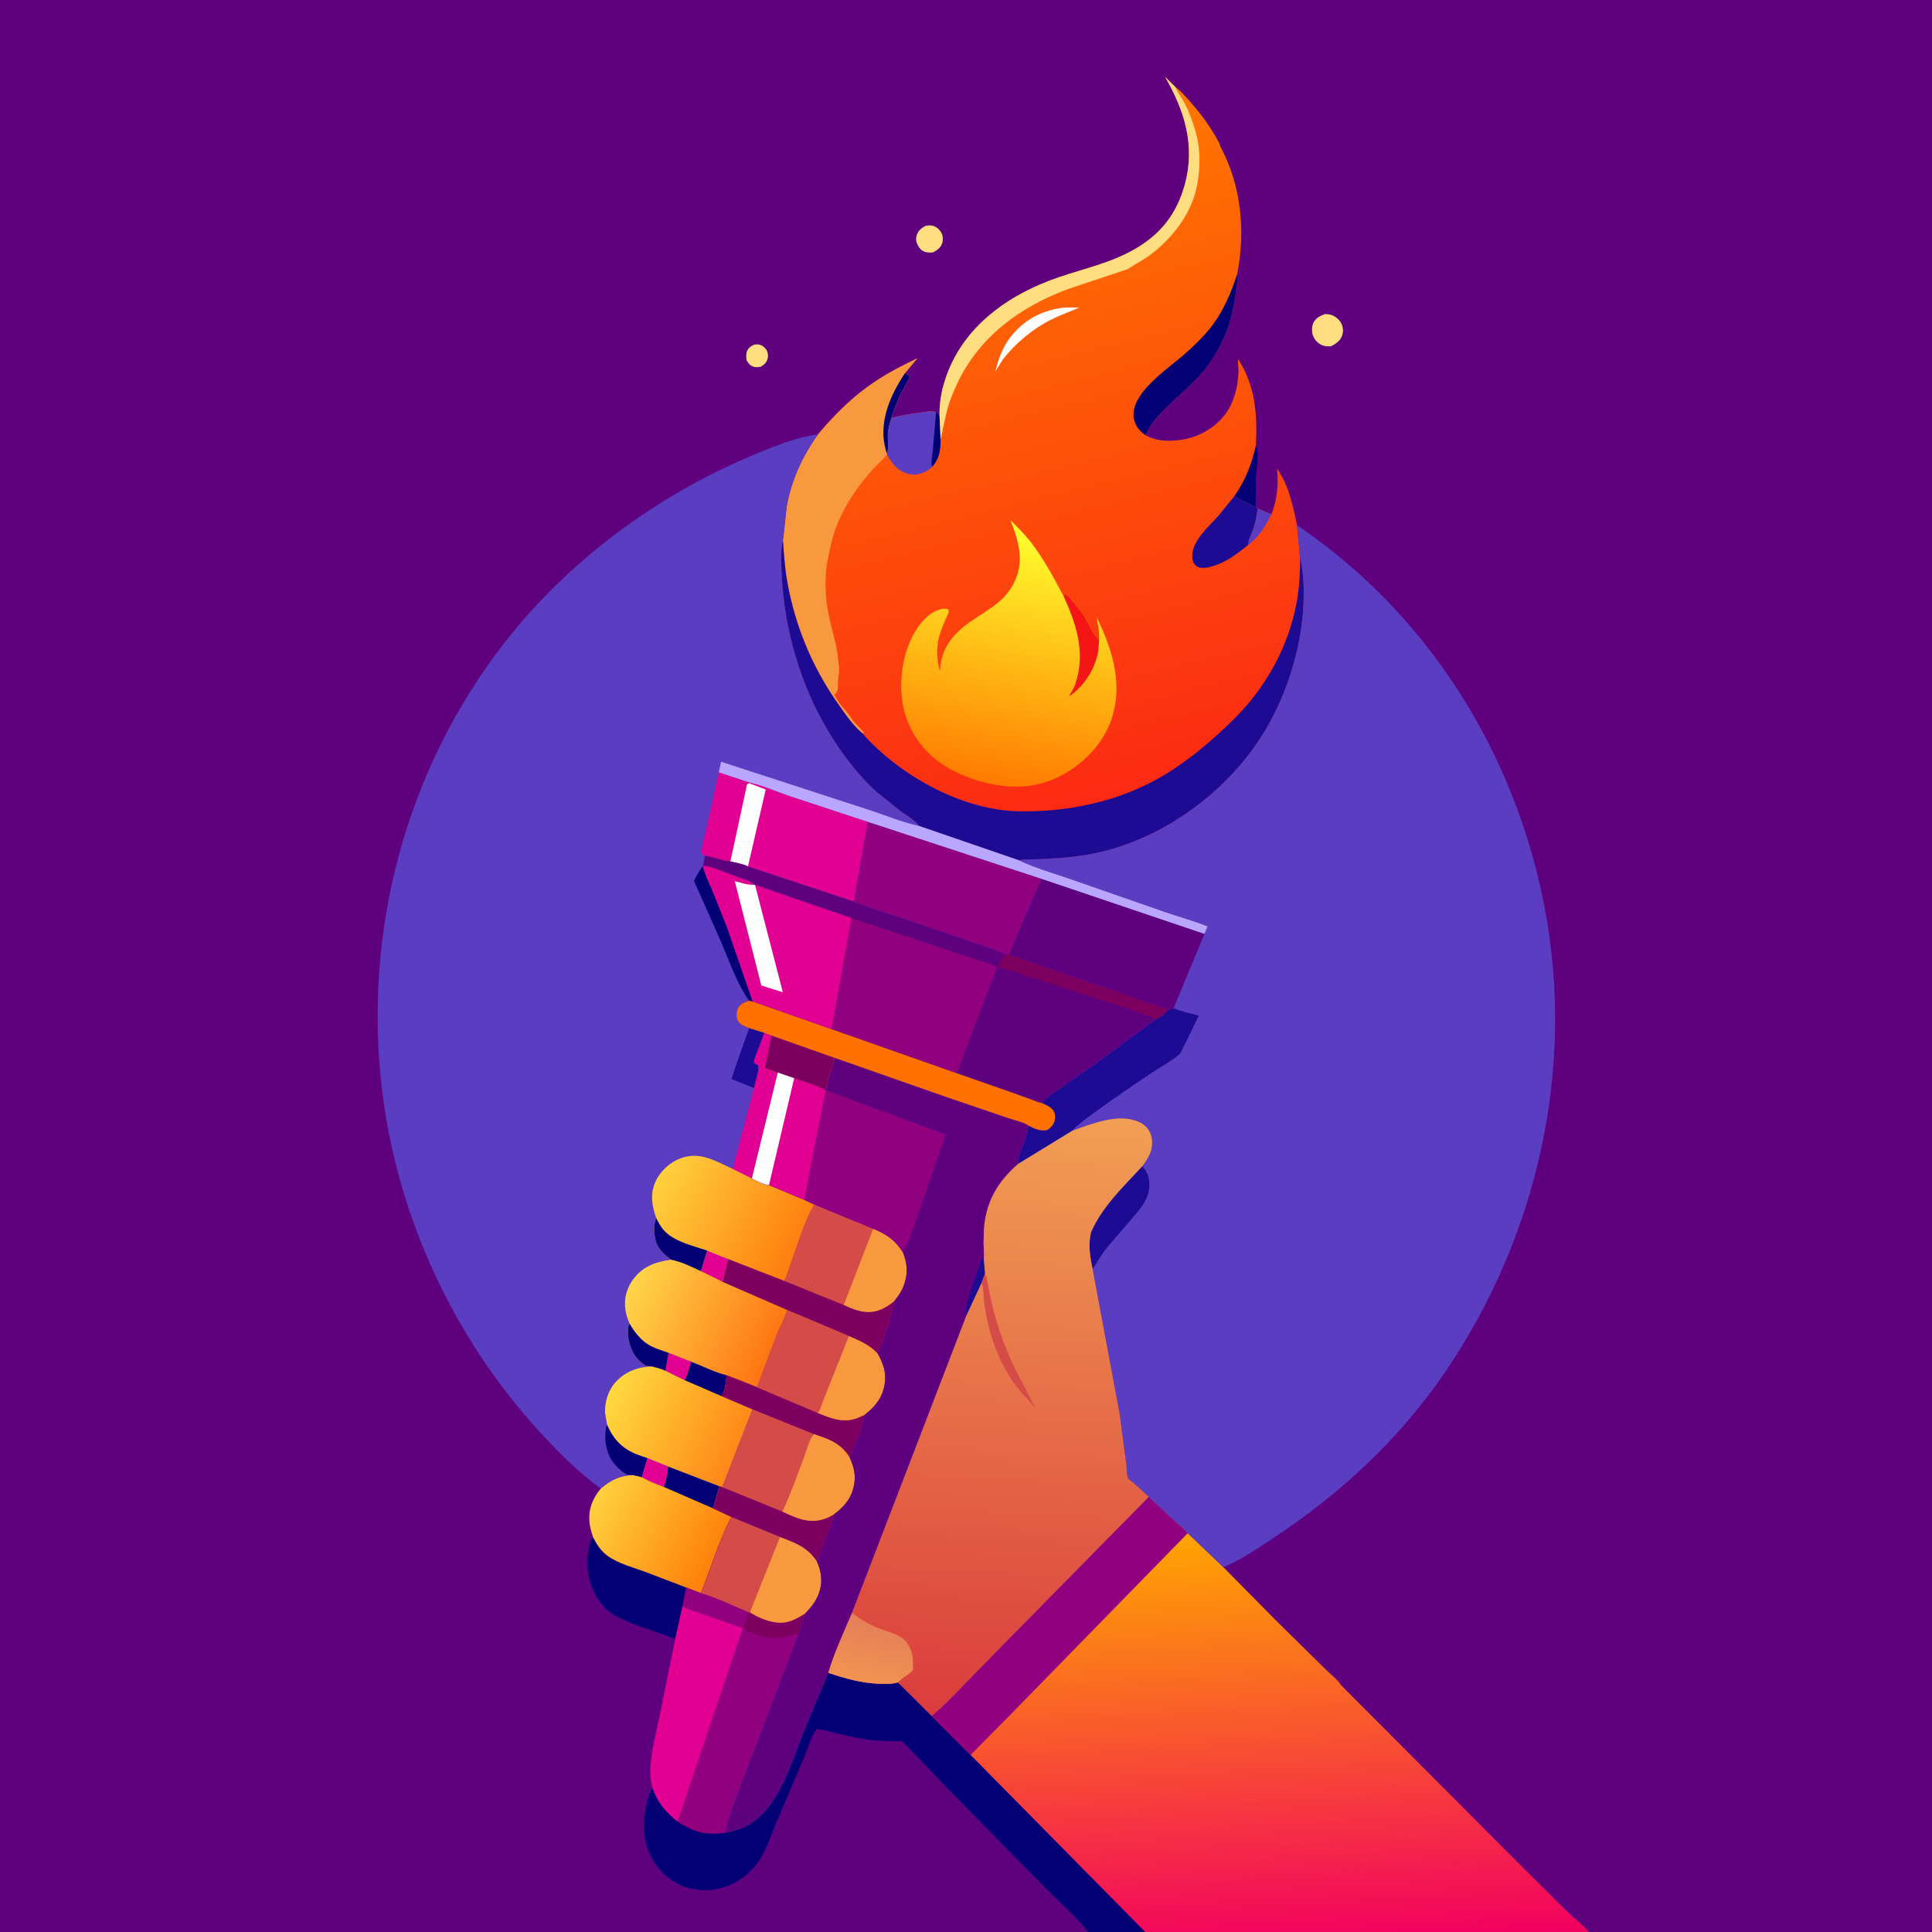
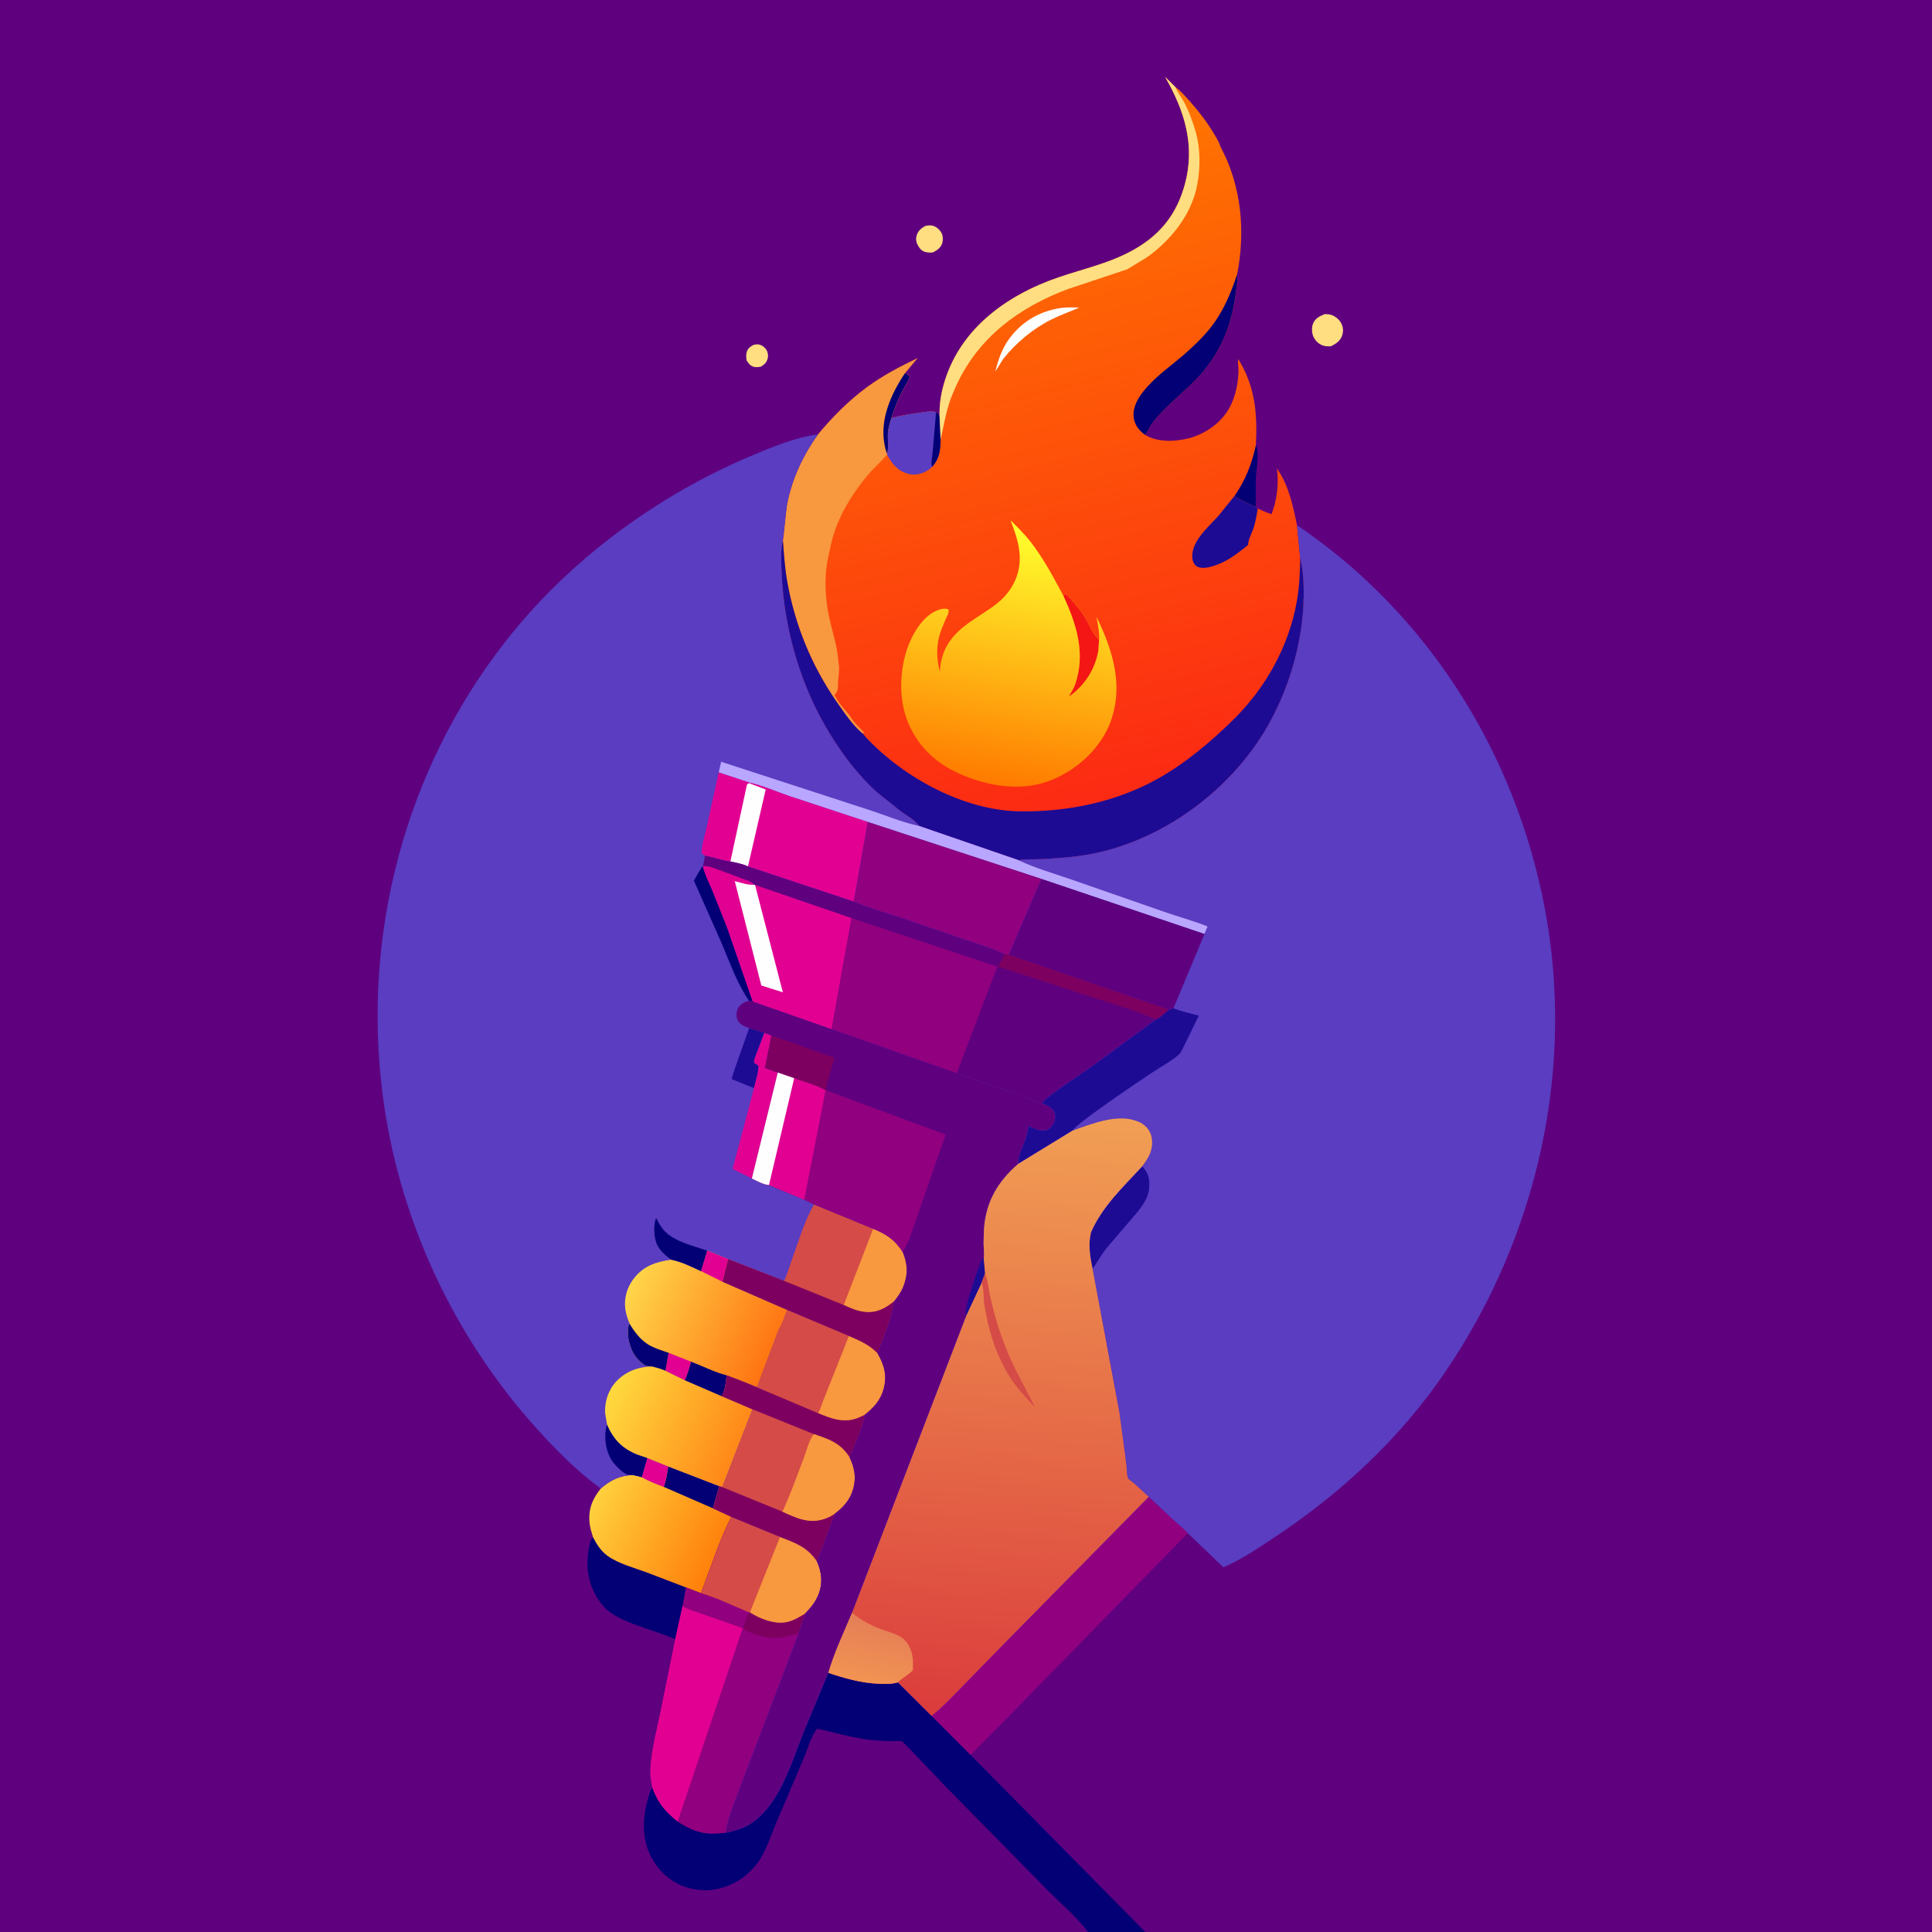
<svg xmlns="http://www.w3.org/2000/svg" version="1.1" style="display: block;" viewBox="0 0 2048 2048" width="1024" height="1024">
  <rect x="0" y="0" width="2048" height="2048" fill="#333333" stroke="none" />
  <defs>
    <linearGradient id="Gradient1" gradientUnits="userSpaceOnUse" x1="758.1" y1="1653.83" x2="631.281" y2="1588.33">
      <stop class="stop0" offset="0" stop-opacity="1" stop-color="rgb(255,128,11)" />
      <stop class="stop1" offset="1" stop-opacity="1" stop-color="rgb(255,208,61)" />
    </linearGradient>
    <linearGradient id="Gradient2" gradientUnits="userSpaceOnUse" x1="1338.45" y1="1621.58" x2="1362.49" y2="2064.4">
      <stop class="stop0" offset="0" stop-opacity="1" stop-color="rgb(255,165,0)" />
      <stop class="stop1" offset="1" stop-opacity="1" stop-color="rgb(242,0,96)" />
    </linearGradient>
    <linearGradient id="Gradient3" gradientUnits="userSpaceOnUse" x1="1018.93" y1="148.782" x2="1188.89" y2="843.711">
      <stop class="stop0" offset="0" stop-opacity="1" stop-color="rgb(255,118,0)" />
      <stop class="stop1" offset="1" stop-opacity="1" stop-color="rgb(252,42,19)" />
    </linearGradient>
    <linearGradient id="Gradient4" gradientUnits="userSpaceOnUse" x1="1052.33" y1="829.768" x2="1095.33" y2="562.104">
      <stop class="stop0" offset="0" stop-opacity="1" stop-color="rgb(255,123,0)" />
      <stop class="stop1" offset="1" stop-opacity="1" stop-color="rgb(255,255,45)" />
    </linearGradient>
    <linearGradient id="Gradient5" gradientUnits="userSpaceOnUse" x1="780.439" y1="1538.29" x2="646.889" y2="1476.09">
      <stop class="stop0" offset="0" stop-opacity="1" stop-color="rgb(255,136,24)" />
      <stop class="stop1" offset="1" stop-opacity="1" stop-color="rgb(255,217,62)" />
    </linearGradient>
    <linearGradient id="Gradient6" gradientUnits="userSpaceOnUse" x1="818.495" y1="1434.34" x2="666.826" y2="1362.16">
      <stop class="stop0" offset="0" stop-opacity="1" stop-color="rgb(255,116,18)" />
      <stop class="stop1" offset="1" stop-opacity="1" stop-color="rgb(255,214,74)" />
    </linearGradient>
    <linearGradient id="Gradient7" gradientUnits="userSpaceOnUse" x1="845.511" y1="1323.39" x2="698.158" y2="1248.72">
      <stop class="stop0" offset="0" stop-opacity="1" stop-color="rgb(255,126,15)" />
      <stop class="stop1" offset="1" stop-opacity="1" stop-color="rgb(255,208,62)" />
    </linearGradient>
    <linearGradient id="Gradient8" gradientUnits="userSpaceOnUse" x1="1050.24" y1="1820.45" x2="1084.64" y2="1179.96">
      <stop class="stop0" offset="0" stop-opacity="1" stop-color="rgb(219,60,60)" />
      <stop class="stop1" offset="1" stop-opacity="1" stop-color="rgb(241,159,84)" />
    </linearGradient>
    <linearGradient id="Gradient9" gradientUnits="userSpaceOnUse" x1="919.525" y1="1782.8" x2="934.905" y2="1719.51">
      <stop class="stop0" offset="0" stop-opacity="1" stop-color="rgb(242,147,82)" />
      <stop class="stop1" offset="1" stop-opacity="1" stop-color="rgb(229,126,87)" />
    </linearGradient>
  </defs>
  <path transform="translate(0,0)" fill="rgb(95,0,127)" d="M 1152.81 2048 L -0 2048 L 0 -0 L 2048 0 L 2048 2048 L 1684.05 2048 L 1214.09 2048 L 1211.35 2048 L 1152.81 2048 z" />
  <path transform="translate(0,0)" fill="rgb(255,222,129)" d="M 798.969 365.5 C 800.714 365.181 802.355 364.848 804.132 365.133 C 807.432 365.663 810.184 367.676 812.107 370.368 C 813.913 372.897 814.582 377.066 813.758 380.067 C 812.544 384.492 810.27 386.366 806.5 388.732 C 804.154 389.1 801.185 389.566 798.893 388.797 C 794.925 387.467 793.365 385.276 791.343 381.778 C 791.006 378.817 790.69 375.948 791.607 373.054 C 792.883 369.026 795.393 367.405 798.969 365.5 z" />
  <path transform="translate(0,0)" fill="rgb(255,222,129)" d="M 980.872 239.5 C 983.233 238.964 986.491 238.604 988.826 239.274 C 992.801 240.414 996.11 243.429 998.068 247 C 999.773 250.109 999.773 255.018 998.619 258.298 C 996.995 262.916 993.08 265.473 988.928 267.583 C 986.446 267.831 984.164 267.803 981.717 267.322 C 977.963 266.585 975.65 264.395 973.664 261.286 C 971.503 257.902 970.472 254.178 971.524 250.212 C 972.954 244.824 976.189 242.117 980.872 239.5 z" />
  <path transform="translate(0,0)" fill="rgb(3,0,117)" d="M 1331.26 471.954 C 1335.5 479.351 1331.51 498.202 1331.24 506.76 L 1331.12 537.434 C 1323.42 533.965 1315.53 530.603 1308.51 525.88 C 1320.13 509.214 1326.96 491.661 1331.26 471.954 z" />
  <path transform="translate(0,0)" fill="rgb(255,222,129)" d="M 1404.4 332.933 C 1406.53 333.001 1408.71 333.093 1410.77 333.678 C 1415.17 334.925 1419.71 338.619 1421.77 342.708 C 1423.93 346.988 1424.19 351.127 1422.73 355.646 C 1420.88 361.374 1416.02 364.492 1410.92 367.058 C 1408.12 367.168 1405.32 367.246 1402.62 366.371 C 1398.16 364.926 1394.47 361.42 1392.42 357.243 C 1390.45 353.212 1390.18 346.939 1391.97 342.805 C 1394.43 337.149 1399.06 335.065 1404.4 332.933 z" />
  <path transform="translate(0,0)" fill="rgb(3,0,117)" d="M 715.708 1737.96 C 712.984 1735.85 707.066 1734.31 703.757 1733.01 C 685.944 1726 664.093 1720.79 648.162 1710.12 C 635.414 1701.58 626.549 1684.81 623.895 1669.98 L 623.591 1668.18 C 621.819 1658.06 622.886 1647.48 624.959 1637.5 C 625.704 1633.92 626.088 1632.24 628.649 1629.54 C 632.654 1637.17 636.882 1643.99 643.979 1649.18 C 655.77 1657.8 672.465 1661.84 686.132 1667.04 L 727.306 1682.77 L 723.481 1702.81 L 715.708 1737.96 z" />
  <path transform="translate(0,0)" fill="url(#Gradient1)" d="M 686.136 1545.51 L 708.433 1554.53 L 762.605 1575.42 L 755.753 1598.86 L 775.402 1608.01 C 769.436 1618.81 764.962 1630.52 760.366 1641.95 L 743.089 1688.87 L 727.306 1682.77 L 686.132 1667.04 C 672.465 1661.84 655.77 1657.8 643.979 1649.18 C 636.882 1643.99 632.654 1637.17 628.649 1629.54 C 627.119 1624.6 625.474 1619.62 624.957 1614.46 C 623.492 1599.83 627.863 1589.12 636.889 1577.84 C 646.989 1569 657.187 1564.1 670.709 1563.57 C 673.989 1564.17 677.074 1564.79 680.229 1565.88 L 686.136 1545.51 z" />
  <path transform="translate(0,0)" fill="rgb(226,0,146)" d="M 686.136 1545.51 L 708.433 1554.53 C 707.254 1561.83 706.362 1569.25 703.63 1576.18 C 695.714 1573.33 687.517 1570.09 680.229 1565.88 L 686.136 1545.51 z" />
  <path transform="translate(0,0)" fill="rgb(3,0,117)" d="M 708.433 1554.53 L 762.605 1575.42 L 755.753 1598.86 L 703.63 1576.18 C 706.362 1569.25 707.254 1561.83 708.433 1554.53 z" />
  <path transform="translate(0,0)" fill="rgb(3,0,117)" d="M 877.986 1773.2 C 895.732 1779.23 912.382 1783.93 931.231 1784.84 C 938.078 1785.17 945.238 1785.31 951.871 1783.38 L 987.479 1818.82 L 1028.89 1860.28 L 1214.09 2048 L 1211.35 2048 L 1152.81 2048 L 1152.65 2046.97 C 1139.61 2030.33 1122.73 2016.28 1107.99 2001.18 L 1004.58 1896.02 C 999.921 1891.37 957.265 1846.17 956.219 1845.86 C 953.827 1845.16 948.648 1845.84 946 1845.77 C 936.846 1845.52 927.581 1845.11 918.5 1843.87 C 900.766 1841.46 883.685 1836.14 866.188 1832.58 C 860.123 1839.36 856.235 1853.68 852.709 1862.15 L 822.86 1932.27 C 817.467 1944.96 812.941 1959.39 805.619 1971.08 C 801.335 1977.92 795.019 1984.45 788.656 1989.42 C 776.319 1999.06 757.4 2005.56 741.668 2003.41 L 740 2003.16 L 734.1 2002.29 C 717.196 1999 702.933 1988.6 693.611 1974.24 C 681.829 1956.1 680.275 1935.09 685.004 1914.38 C 685.856 1910.65 688.886 1896.89 691.642 1895.14 C 697.361 1911.29 705.318 1920.28 718.333 1930.92 C 724.91 1935.14 731.489 1938.86 739 1941.15 L 740.574 1941.64 C 750.179 1944.5 759.207 1943.76 768.981 1942.73 C 775.583 1941.48 782.341 1939.64 788.5 1936.92 C 801.701 1931.07 812.192 1919.63 820.022 1907.73 C 834.727 1885.4 842.97 1857.82 852.953 1833.04 L 877.986 1773.2 z" />
  <path transform="translate(0,0)" fill="rgb(144,0,127)" d="M 775.402 1608.01 L 826.88 1629.14 C 843.289 1635.5 855.122 1639.4 865.643 1654.42 C 870.955 1666.08 872.455 1677.13 867.95 1689.39 C 864.921 1697.63 859.765 1703.91 853.777 1710.14 L 846.571 1731.84 L 787.386 1886.98 C 780.88 1905.17 772.526 1923.73 768.981 1942.73 C 759.207 1943.76 750.179 1944.5 740.574 1941.64 L 739 1941.15 C 731.489 1938.86 724.91 1935.14 718.333 1930.92 C 705.318 1920.28 697.361 1911.29 691.642 1895.14 C 690.152 1888.64 689.105 1881.83 689.452 1875.15 C 690.459 1855.81 695.605 1836.33 699.558 1817.41 L 715.708 1737.96 L 723.481 1702.81 L 727.306 1682.77 L 743.089 1688.87 L 760.366 1641.95 C 764.962 1630.52 769.436 1618.81 775.402 1608.01 z" />
  <path transform="translate(0,0)" fill="rgb(125,0,96)" d="M 794.979 1709.09 C 805.128 1715.82 820.737 1721.82 832.954 1719.61 C 840.805 1718.18 847.141 1714.24 853.777 1710.14 L 846.571 1731.84 C 837.366 1733.67 828.046 1737.05 818.555 1736.41 C 810.785 1735.88 792.564 1731.43 787.813 1725.93 C 789.169 1720.15 791.168 1714.45 793.771 1709.13 L 794.979 1709.09 z" />
  <path transform="translate(0,0)" fill="rgb(213,75,71)" d="M 775.402 1608.01 L 826.88 1629.14 C 843.289 1635.5 855.122 1639.4 865.643 1654.42 C 870.955 1666.08 872.455 1677.13 867.95 1689.39 C 864.921 1697.63 859.765 1703.91 853.777 1710.14 C 847.141 1714.24 840.805 1718.18 832.954 1719.61 C 820.737 1721.82 805.128 1715.82 794.979 1709.09 L 793.771 1709.13 C 777.424 1702.3 760.027 1693.7 743.089 1688.87 L 760.366 1641.95 C 764.962 1630.52 769.436 1618.81 775.402 1608.01 z" />
  <path transform="translate(0,0)" fill="rgb(248,152,63)" d="M 826.88 1629.14 C 843.289 1635.5 855.122 1639.4 865.643 1654.42 C 870.955 1666.08 872.455 1677.13 867.95 1689.39 C 864.921 1697.63 859.765 1703.91 853.777 1710.14 C 847.141 1714.24 840.805 1718.18 832.954 1719.61 C 820.737 1721.82 805.128 1715.82 794.979 1709.09 L 826.88 1629.14 z" />
  <path transform="translate(0,0)" fill="rgb(226,0,146)" d="M 723.481 1702.81 C 729.966 1706.35 737.529 1708.44 744.493 1710.91 L 787.261 1725.95 L 718.333 1930.92 C 705.318 1920.28 697.361 1911.29 691.642 1895.14 C 690.152 1888.64 689.105 1881.83 689.452 1875.15 C 690.459 1855.81 695.605 1836.33 699.558 1817.41 L 715.708 1737.96 L 723.481 1702.81 z" />
-   <path transform="translate(0,0)" fill="url(#Gradient2)" d="M 1217.71 1586.67 L 1245.87 1612.98 C 1250.16 1616.98 1255.37 1620.73 1259.07 1625.24 L 1296.87 1661.37 L 1350.91 1716.1 L 1406.77 1771.16 C 1410.63 1775.03 1418.98 1781.45 1421.35 1786.11 L 1608.45 1973.83 L 1660.47 2025.51 C 1668.11 2032.96 1677.41 2039.75 1684.05 2048 L 1214.09 2048 L 1028.89 1860.28 L 987.479 1818.82 C 999.23 1809.62 1009.56 1798.46 1019.97 1787.8 L 1063.96 1742.78 L 1217.71 1586.67 z" />
  <path transform="translate(0,0)" fill="rgb(144,0,127)" d="M 1217.71 1586.67 L 1245.87 1612.98 C 1250.16 1616.98 1255.37 1620.73 1259.07 1625.24 L 1069.97 1818.76 L 1028.89 1860.28 L 987.479 1818.82 C 999.23 1809.62 1009.56 1798.46 1019.97 1787.8 L 1063.96 1742.78 L 1217.71 1586.67 z" />
  <path transform="translate(0,0)" fill="url(#Gradient3)" d="M 995.945 440.838 C 995.792 429.879 997.031 419.883 999.87 409.312 C 1015.87 349.743 1066.08 313.141 1122.25 293.94 C 1149.7 284.559 1176.83 278.956 1202.34 264.421 C 1230.65 248.293 1247.66 226.352 1256.11 194.977 C 1267.18 153.871 1255.58 117.092 1235.03 81.5 L 1246.05 92.353 C 1251.63 96.343 1256.02 101.596 1260.59 106.666 C 1270.04 117.167 1278.64 128.206 1285.96 140.304 C 1288.72 144.855 1292.27 150.305 1293.71 155.419 C 1316.01 196.989 1320.43 245.039 1311.4 290.78 C 1312.26 297.842 1310.85 303.662 1309.97 310.594 C 1306.12 340.676 1297 366.493 1278.1 390.604 C 1263.91 408.711 1245.19 421.976 1229.73 438.812 C 1226.45 442.388 1222.86 446.445 1220.17 450.5 C 1217.96 453.821 1216.51 458.054 1213.74 460.933 C 1225.08 467.786 1239.71 468.379 1252.5 466.123 L 1254.22 465.844 C 1272.16 462.825 1289.75 452.354 1300.15 437.292 C 1308.65 424.988 1312.29 409.039 1312.86 394.257 C 1313.03 389.737 1311.95 385.047 1312.54 380.603 C 1330.56 409.435 1333.07 438.843 1331.26 471.954 C 1326.96 491.661 1320.13 509.214 1308.51 525.88 C 1315.53 530.603 1323.42 533.965 1331.12 537.434 L 1333.18 539.06 C 1337.93 540.963 1343.02 543.632 1347.87 545.023 C 1353.92 529.507 1355.52 513.096 1353.65 496.643 C 1366.12 514.432 1370.51 535.867 1374.88 556.698 L 1378.22 591.433 C 1381.56 604.713 1382.14 618.426 1381.99 632.083 C 1381.45 680.712 1365.97 732.894 1340.9 774.618 C 1303.76 836.425 1238.61 885.535 1168.42 902.782 C 1147.25 907.984 1126.11 909.563 1104.4 910.699 C 1096.33 911.122 1087.66 910.513 1079.75 911.847 L 974.281 875.558 C 970.564 869.788 960.449 864.13 954.662 859.858 L 930.164 840.257 C 910.089 822.499 893.453 800.322 879.473 777.563 C 848.571 727.252 831.123 666.877 828.537 608 C 828.024 596.31 827.178 583.908 829.9 572.413 C 830.584 571.268 833.248 540.732 834.234 535.436 C 839.356 507.929 851.009 483.099 867.173 460.47 C 882.874 441.744 899.503 424.822 919.277 410.314 C 935.929 398.097 953.848 388.717 972.4 379.823 L 959.38 395.458 C 961.466 396.697 963.106 397.508 964.519 399.54 C 961.576 405.975 957.694 411.818 954.611 418.162 C 950.703 426.201 947.692 434.662 944.863 443.13 C 956.13 440.118 967.937 438.315 979.499 436.839 C 983.896 436.277 988.155 435.264 992.244 437.109 C 994.958 438.134 994.708 438.174 995.945 440.838 z" />
-   <path transform="translate(0,0)" fill="rgb(90,61,193)" d="M 1333.18 539.06 C 1337.93 540.963 1343.02 543.632 1347.87 545.023 C 1341.24 557.686 1334.81 569.056 1323.06 577.664 C 1322.98 571.825 1327.59 564.099 1329.27 558.375 C 1331.14 552.004 1332.26 545.615 1333.18 539.06 z" />
  <path transform="translate(0,0)" fill="rgb(254,254,254)" d="M 1125.58 326.346 C 1131.47 325.521 1138.16 326.051 1144.15 325.987 C 1134.51 330.33 1124.32 333.764 1114.89 338.471 C 1094.91 348.443 1076.9 363.404 1063.14 380.912 L 1055.09 393.93 C 1058.08 381.041 1062.73 368.23 1070.89 357.652 C 1084.75 339.694 1103.24 329.449 1125.58 326.346 z" />
  <path transform="translate(0,0)" fill="rgb(30,11,148)" d="M 1323.06 577.664 C 1312.12 586.495 1300.64 595.528 1287 599.739 C 1281.79 601.346 1273.99 603.492 1268.9 600.5 C 1266.31 598.974 1264.58 595.916 1264.11 593 C 1261.24 574.991 1280.68 559.013 1291.5 546.907 L 1308.51 525.88 C 1315.53 530.603 1323.42 533.965 1331.12 537.434 L 1333.18 539.06 C 1332.26 545.615 1331.14 552.004 1329.27 558.375 C 1327.59 564.099 1322.98 571.825 1323.06 577.664 z" />
  <path transform="translate(0,0)" fill="rgb(90,61,193)" d="M 944.863 443.13 C 956.13 440.118 967.937 438.315 979.499 436.839 C 983.896 436.277 988.155 435.264 992.244 437.109 C 994.958 438.134 994.708 438.174 995.945 440.838 L 997.1 466.079 C 996.655 477.631 996.132 485.702 988.18 494.799 C 986.472 496.483 984.795 497.797 982.72 499.021 C 976.994 502.4 969.742 504.133 963.195 502.385 C 951.385 499.231 945.995 492.149 940.32 482 L 940.215 480.816 C 942.454 474.494 940.696 465.691 941.22 458.905 C 941.643 453.43 943.23 448.337 944.863 443.13 z" />
  <path transform="translate(0,0)" fill="rgb(3,0,117)" d="M 992.244 437.109 C 994.958 438.134 994.708 438.174 995.945 440.838 L 997.1 466.079 C 996.655 477.631 996.132 485.702 988.18 494.799 C 986.43 491.647 988.299 484.268 988.556 480.547 L 992.244 437.109 z" />
  <path transform="translate(0,0)" fill="rgb(3,0,117)" d="M 1311.4 290.78 C 1312.26 297.842 1310.85 303.662 1309.97 310.594 C 1306.12 340.676 1297 366.493 1278.1 390.604 C 1263.91 408.711 1245.19 421.976 1229.73 438.812 C 1226.45 442.388 1222.86 446.445 1220.17 450.5 C 1217.96 453.821 1216.51 458.054 1213.74 460.933 C 1209.87 458.13 1206.55 454.941 1204.33 450.649 C 1189.95 422.904 1235.25 392.97 1252.97 377.721 C 1262.89 369.182 1273.21 359.592 1281.53 349.478 C 1295.83 332.095 1304.47 311.941 1311.4 290.78 z" />
  <path transform="translate(0,0)" fill="rgb(255,222,129)" d="M 995.945 440.838 C 995.792 429.879 997.031 419.883 999.87 409.312 C 1015.87 349.743 1066.08 313.141 1122.25 293.94 C 1149.7 284.559 1176.83 278.956 1202.34 264.421 C 1230.65 248.293 1247.66 226.352 1256.11 194.977 C 1267.18 153.871 1255.58 117.092 1235.03 81.5 L 1246.05 92.353 L 1246.42 93.326 C 1248.57 98.654 1252.23 102.841 1254.91 107.87 C 1260.39 118.122 1264.36 128.897 1267.54 140.053 C 1272.54 157.555 1272.43 177.184 1269.27 195 C 1263.61 226.815 1241.67 254.285 1215.83 272.744 L 1194.86 285.481 L 1132.5 306.264 C 1080.84 325.388 1037.26 357.375 1013.85 408.383 L 1010.24 416.61 C 1003.33 432.358 1000.84 449.454 997.1 466.079 L 995.945 440.838 z" />
  <path transform="translate(0,0)" fill="rgb(248,152,63)" d="M 867.173 460.47 C 882.874 441.744 899.503 424.822 919.277 410.314 C 935.929 398.097 953.848 388.717 972.4 379.823 L 959.38 395.458 C 961.466 396.697 963.106 397.508 964.519 399.54 C 961.576 405.975 957.694 411.818 954.611 418.162 C 950.703 426.201 947.692 434.662 944.863 443.13 C 943.23 448.337 941.643 453.43 941.22 458.905 C 940.696 465.691 942.454 474.494 940.215 480.816 L 940.32 482 L 939.769 482.651 C 934.209 489.122 927.662 494.669 922.05 501.104 C 906.22 519.253 892.17 541.28 884.449 564.138 C 881.538 572.757 879.974 581.626 877.982 590.466 C 874.225 607.135 874.496 626.663 876.959 643.5 C 879.049 657.789 883.584 671.527 886.56 685.608 C 887.889 691.902 888.248 697.881 889.137 704.182 C 889.96 710.017 889.176 714.806 888.491 720.507 C 887.886 725.535 889.359 730.38 886.12 734.916 L 884.495 736.75 L 885.219 737.812 L 886.894 740.688 C 891.21 748.751 898.725 754.706 903.261 762.339 C 904.727 764.805 907.08 766.874 908.876 769.135 C 910.95 771.748 913.706 773.545 915.689 776.248 L 914.648 777.722 L 913.665 776.928 C 903.84 768.75 894.445 754.871 887.204 744.44 C 860.359 705.769 842.902 663.253 834.573 616.927 C 831.939 602.278 830.972 587.239 829.9 572.413 C 830.584 571.268 833.248 540.732 834.234 535.436 C 839.356 507.929 851.009 483.099 867.173 460.47 z" />
  <path transform="translate(0,0)" fill="rgb(3,0,117)" d="M 959.38 395.458 C 961.466 396.697 963.106 397.508 964.519 399.54 C 961.576 405.975 957.694 411.818 954.611 418.162 C 950.703 426.201 947.692 434.662 944.863 443.13 C 943.23 448.337 941.643 453.43 941.22 458.905 C 940.696 465.691 942.454 474.494 940.215 480.816 C 939.07 477.92 938.32 474.817 937.715 471.763 C 932.335 444.587 944.599 417.554 959.38 395.458 z" />
  <path transform="translate(0,0)" fill="rgb(30,11,148)" d="M 974.281 875.558 C 970.564 869.788 960.449 864.13 954.662 859.858 L 930.164 840.257 C 910.089 822.499 893.453 800.322 879.473 777.563 C 848.571 727.252 831.123 666.877 828.537 608 C 828.024 596.31 827.178 583.908 829.9 572.413 C 830.972 587.239 831.939 602.278 834.573 616.927 C 842.902 663.253 860.359 705.769 887.204 744.44 C 894.445 754.871 903.84 768.75 913.665 776.928 L 914.648 777.722 L 918.146 781.875 C 958.436 824.649 1022.02 859.416 1081.79 860.067 C 1132.53 860.62 1183.85 850.026 1228.33 824.907 C 1257.08 808.666 1283.68 786.175 1307.2 763.071 C 1341.66 729.226 1365.97 685.573 1374.62 637.926 C 1377.43 622.471 1378.05 607.088 1378.22 591.433 C 1381.56 604.713 1382.14 618.426 1381.99 632.083 C 1381.45 680.712 1365.97 732.894 1340.9 774.618 C 1303.76 836.425 1238.61 885.535 1168.42 902.782 C 1147.25 907.984 1126.11 909.563 1104.4 910.699 C 1096.33 911.122 1087.66 910.513 1079.75 911.847 L 974.281 875.558 z" />
  <path transform="translate(0,0)" fill="url(#Gradient4)" d="M 1165.13 678.122 C 1165.5 669.713 1163.83 661.965 1162.17 653.783 C 1177.41 684.19 1189.26 719.865 1180.56 754.109 L 1180.06 756 L 1177.5 764.648 C 1166.81 792.688 1143.84 814.254 1116.59 826.03 C 1086.11 839.204 1052.26 834.418 1022.27 822.433 C 994.947 811.514 974.306 793.616 962.707 766.231 C 952.1 741.187 953.427 707.619 963.566 682.608 C 969.159 668.811 979.495 652.459 993.943 646.885 C 997.796 645.399 1001.58 644.441 1005.5 646.074 C 1006.09 649.828 1004.05 652.695 1002.57 656.124 C 1000.05 661.977 997.416 667.871 995.761 674.04 C 992.273 687.035 993.005 699.166 996.319 711.981 C 997.202 691.77 1005.79 677.071 1021.42 664.468 C 1041.91 647.942 1064.83 640.979 1076.22 614.937 C 1085.74 593.147 1079.37 572.449 1071.24 551.553 C 1078.75 559.005 1086.64 566.789 1093.09 575.182 C 1106.7 592.915 1116.79 612.062 1127.28 631.661 L 1129 629.668 C 1132.42 631.078 1134.58 634.322 1136.92 637.079 C 1141.34 642.303 1145.74 647.539 1149.42 653.327 C 1154.48 661.276 1157.98 672.191 1165.13 678.122 z" />
  <path transform="translate(0,0)" fill="rgb(243,22,20)" d="M 1127.28 631.661 L 1129 629.668 C 1132.42 631.078 1134.58 634.322 1136.92 637.079 C 1141.34 642.303 1145.74 647.539 1149.42 653.327 C 1154.48 661.276 1157.98 672.191 1165.13 678.122 L 1164.12 690.437 C 1160.61 709.853 1149.36 727.117 1133.19 738.256 C 1135.39 734.11 1138.22 729.989 1139.75 725.541 C 1151.06 692.714 1141.23 661.835 1127.28 631.661 z" />
  <path transform="translate(0,0)" fill="rgb(90,61,193)" d="M 1374.88 556.698 C 1513.5 650.427 1605.79 797.528 1637.24 961.248 C 1670.17 1132.64 1629.77 1310.68 1532.02 1454.33 C 1483.65 1525.4 1421.09 1583.33 1349.63 1630.52 C 1333.02 1641.49 1315.21 1653.64 1296.87 1661.37 L 1259.07 1625.24 C 1255.37 1620.73 1250.16 1616.98 1245.87 1612.98 L 1217.71 1586.67 L 1202.25 1572.42 C 1201.1 1571.46 1196.28 1568.23 1195.77 1567.09 C 1194.29 1563.8 1194.39 1555.62 1193.89 1551.83 L 1186.72 1498 L 1158.19 1345.17 C 1155.48 1332.07 1153.31 1319.49 1156.53 1306.22 C 1168.5 1278.78 1190.88 1257.89 1210.91 1236.19 C 1214.01 1231.86 1217.13 1227.61 1219.14 1222.64 C 1221.85 1215.93 1222.28 1207.41 1219.22 1200.74 C 1216.4 1194.56 1211.02 1190.35 1204.67 1188.23 L 1203.02 1187.7 C 1182.56 1181 1156.14 1191.63 1136.9 1198.53 L 1079.21 1233.84 C 1078.6 1225.75 1083.71 1216.77 1086.34 1209.21 C 1088.15 1204.04 1089.26 1198.69 1090.39 1193.34 C 1096.91 1196.53 1103.21 1199.62 1110.5 1197.61 C 1113.32 1195.4 1115.68 1193.32 1117.2 1190 C 1118.72 1186.68 1118.78 1182.62 1117.54 1179.22 C 1115.64 1174 1109.14 1171.54 1104.44 1169.34 C 1108.28 1162.74 1147.9 1137.19 1157.34 1130.39 L 1225.17 1080.58 C 1229.7 1078.92 1235.17 1073.44 1238.79 1070.23 L 1243.92 1068.73 L 1276.71 990.068 L 1280.08 982.027 C 1265.59 976.218 1250.29 972.145 1235.54 967.031 L 1133.81 931.629 C 1115.81 925.38 1096.9 920.123 1079.75 911.847 C 1087.66 910.513 1096.33 911.122 1104.4 910.699 C 1126.11 909.563 1147.25 907.984 1168.42 902.782 C 1238.61 885.535 1303.76 836.425 1340.9 774.618 C 1365.97 732.894 1381.45 680.712 1381.99 632.083 C 1382.14 618.426 1381.56 604.713 1378.22 591.433 L 1374.88 556.698 z" />
  <path transform="translate(0,0)" fill="rgb(30,11,148)" d="M 1210.91 1236.19 C 1217.66 1244.26 1218.84 1249.25 1218.12 1259.61 C 1217.25 1272.12 1207.36 1282.99 1199.57 1292.04 L 1172.93 1323.13 C 1167.3 1330.22 1163.29 1337.81 1158.19 1345.17 C 1155.48 1332.07 1153.31 1319.49 1156.53 1306.22 C 1168.5 1278.78 1190.88 1257.89 1210.91 1236.19 z" />
  <path transform="translate(0,0)" fill="rgb(30,11,148)" d="M 1238.79 1070.23 L 1243.92 1068.73 L 1244.91 1069.14 C 1253.12 1072.45 1262.24 1074.28 1270.81 1076.62 L 1253.49 1112.07 C 1252.45 1114.19 1251.44 1116.27 1249.65 1117.86 C 1241.7 1124.94 1230.31 1130.98 1221.32 1136.96 C 1208.99 1145.18 1140.64 1190.99 1136.9 1198.53 L 1079.21 1233.84 C 1078.6 1225.75 1083.71 1216.77 1086.34 1209.21 C 1088.15 1204.04 1089.26 1198.69 1090.39 1193.34 C 1096.91 1196.53 1103.21 1199.62 1110.5 1197.61 C 1113.32 1195.4 1115.68 1193.32 1117.2 1190 C 1118.72 1186.68 1118.78 1182.62 1117.54 1179.22 C 1115.64 1174 1109.14 1171.54 1104.44 1169.34 C 1108.28 1162.74 1147.9 1137.19 1157.34 1130.39 L 1225.17 1080.58 C 1229.7 1078.92 1235.17 1073.44 1238.79 1070.23 z" />
  <path transform="translate(0,0)" fill="rgb(90,61,193)" d="M 636.889 1577.84 L 630.036 1572.8 C 608.361 1556.15 588.592 1536 570.228 1515.79 C 480.502 1417.06 421.726 1290.33 405.293 1157.8 C 384.266 988.223 429.915 815.836 535.101 680.901 C 602.49 594.454 695.209 526.015 795.909 483.374 C 817.667 474.161 843.67 463.393 867.173 460.47 C 851.009 483.099 839.356 507.929 834.234 535.436 C 833.248 540.732 830.584 571.268 829.9 572.413 C 827.178 583.908 828.024 596.31 828.537 608 C 831.123 666.877 848.571 727.252 879.473 777.563 C 893.453 800.322 910.089 822.499 930.164 840.257 L 954.662 859.858 C 960.449 864.13 970.564 869.788 974.281 875.558 L 1079.75 911.847 C 1096.9 920.123 1115.81 925.38 1133.81 931.629 L 1235.54 967.031 C 1250.29 972.145 1265.59 976.218 1280.08 982.027 L 1276.71 990.068 L 1243.92 1068.73 L 1238.79 1070.23 C 1235.17 1073.44 1229.7 1078.92 1225.17 1080.58 L 1157.34 1130.39 C 1147.9 1137.19 1108.28 1162.74 1104.44 1169.34 C 1109.14 1171.54 1115.64 1174 1117.54 1179.22 C 1118.78 1182.62 1118.72 1186.68 1117.2 1190 C 1115.68 1193.32 1113.32 1195.4 1110.5 1197.61 C 1103.21 1199.62 1096.91 1196.53 1090.39 1193.34 C 1089.26 1198.69 1088.15 1204.04 1086.34 1209.21 C 1083.71 1216.77 1078.6 1225.75 1079.21 1233.84 L 1136.9 1198.53 C 1156.14 1191.63 1182.56 1181 1203.02 1187.7 L 1204.67 1188.23 C 1211.02 1190.35 1216.4 1194.56 1219.22 1200.74 C 1222.28 1207.41 1221.85 1215.93 1219.14 1222.64 C 1217.13 1227.61 1214.01 1231.86 1210.91 1236.19 C 1190.88 1257.89 1168.5 1278.78 1156.53 1306.22 C 1153.31 1319.49 1155.48 1332.07 1158.19 1345.17 L 1186.72 1498 L 1193.89 1551.83 C 1194.39 1555.62 1194.29 1563.8 1195.77 1567.09 C 1196.28 1568.23 1201.1 1571.46 1202.25 1572.42 L 1217.71 1586.67 L 1063.96 1742.78 L 1019.97 1787.8 C 1009.56 1798.46 999.23 1809.62 987.479 1818.82 L 951.871 1783.38 C 945.238 1785.31 938.078 1785.17 931.231 1784.84 C 912.382 1783.93 895.732 1779.23 877.986 1773.2 L 852.953 1833.04 C 842.97 1857.82 834.727 1885.4 820.022 1907.73 C 812.192 1919.63 801.701 1931.07 788.5 1936.92 C 782.341 1939.64 775.583 1941.48 768.981 1942.73 C 772.526 1923.73 780.88 1905.17 787.386 1886.98 L 846.571 1731.84 L 853.777 1710.14 C 859.765 1703.91 864.921 1697.63 867.95 1689.39 C 872.455 1677.13 870.955 1666.08 865.643 1654.42 C 855.122 1639.4 843.289 1635.5 826.88 1629.14 L 775.402 1608.01 L 755.753 1598.86 L 762.605 1575.42 L 708.433 1554.53 L 686.136 1545.51 L 680.229 1565.88 C 677.074 1564.79 673.989 1564.17 670.709 1563.57 C 657.187 1564.1 646.989 1569 636.889 1577.84 z" />
  <path transform="translate(0,0)" fill="rgb(3,0,117)" d="M 643.437 1509.97 C 650.442 1526.08 659.665 1535.6 676.012 1542.04 L 686.136 1545.51 L 680.229 1565.88 C 677.074 1564.79 673.989 1564.17 670.709 1563.57 L 665.5 1563.31 C 659.339 1561.4 650.026 1551.25 647.071 1545.72 C 641.561 1535.41 639.919 1521.2 643.437 1509.97 z" />
  <path transform="translate(0,0)" fill="rgb(30,11,148)" d="M 794.122 1089.81 L 810.287 1094.82 L 801.418 1118.26 C 800.463 1120.99 798.838 1123.95 799.5 1126.78 L 803.998 1129.5 C 804.384 1136.76 800.739 1146.12 799.277 1153.46 L 775.721 1143.95 C 775.422 1140.89 791.729 1097.51 794.122 1089.81 z" />
  <path transform="translate(0,0)" fill="rgb(3,0,117)" d="M 793.938 1060.81 C 781.383 1042.56 773.828 1020.74 765.236 1000.47 L 735.592 933.574 C 738.528 928.422 741.29 922.617 745.097 918.086 C 746.984 926.847 751.601 935.483 755.052 943.737 L 770.788 983.231 L 797.955 1061.77 L 793.938 1060.81 z" />
  <path transform="translate(0,0)" fill="rgb(226,0,146)" d="M 810.287 1094.82 L 817.836 1097.75 L 810.924 1132.09 L 824.48 1136.95 L 796.995 1249.25 L 776.581 1239.05 L 799.277 1153.46 C 800.739 1146.12 804.384 1136.76 803.998 1129.5 L 799.5 1126.78 C 798.838 1123.95 800.463 1120.99 801.418 1118.26 L 810.287 1094.82 z" />
  <path transform="translate(0,0)" fill="rgb(185,166,255)" d="M 761.872 818.797 L 764.443 807.502 L 918.935 857.802 C 937.025 863.515 955.776 871.621 974.281 875.558 L 1079.75 911.847 C 1096.9 920.123 1115.81 925.38 1133.81 931.629 L 1235.54 967.031 C 1250.29 972.145 1265.59 976.218 1280.08 982.027 L 1276.71 990.068 L 1103.86 931.665 L 919.866 871.29 L 836.586 843.815 C 823.032 839.219 808.95 832.849 795.054 829.784 L 761.872 818.797 z" />
  <path transform="translate(0,0)" fill="url(#Gradient5)" d="M 643.437 1509.97 L 641.39 1497.5 C 640.97 1485.1 645.141 1472.72 653.813 1463.81 C 663.869 1453.48 677.112 1448.79 691.328 1448.48 C 696.081 1449.8 700.926 1450.92 705.404 1453.02 L 725.977 1463.1 L 764.914 1479.92 L 797.651 1493.9 L 765.619 1576.43 L 762.605 1575.42 L 708.433 1554.53 L 686.136 1545.51 L 676.012 1542.04 C 659.665 1535.6 650.442 1526.08 643.437 1509.97 z" />
  <path transform="translate(0,0)" fill="rgb(226,0,146)" d="M 761.872 818.797 L 795.054 829.784 C 808.95 832.849 823.032 839.219 836.586 843.815 L 919.866 871.29 L 904.97 955.706 L 792.878 918.473 C 787.683 915.759 780 914.513 774.239 913.185 C 765.036 912.38 756.204 908.448 747.092 907.053 L 743.766 904.5 C 743.495 896.36 746.904 886.717 748.691 878.661 L 761.872 818.797 z" />
  <path transform="translate(0,0)" fill="rgb(254,254,254)" d="M 774.239 913.185 L 791.854 831.528 L 794.109 830.152 L 795.935 830.912 L 811.691 836.884 L 792.878 918.473 C 787.683 915.759 780 914.513 774.239 913.185 z" />
  <path transform="translate(0,0)" fill="rgb(144,0,127)" d="M 919.866 871.29 L 1103.86 931.665 L 1069.39 1011.99 L 1065.21 1011.59 C 1052.33 1005.23 1036.8 1000.82 1023.14 996.138 L 956.181 973.112 C 939.206 967.479 921.435 962.635 904.97 955.706 L 919.866 871.29 z" />
  <path transform="translate(0,0)" fill="rgb(95,0,127)" d="M 1103.86 931.665 L 1276.71 990.068 L 1243.92 1068.73 L 1238.79 1070.23 L 1069.39 1011.99 L 1103.86 931.665 z" />
  <path transform="translate(0,0)" fill="url(#Gradient6)" d="M 749.619 1325.72 L 771.839 1334.67 L 765.955 1358.71 L 834.58 1388.62 C 831.843 1395.06 829.221 1404.17 825.305 1409.89 L 802.438 1470.51 L 785.551 1463.68 L 770.298 1457.87 C 769.682 1464.51 768.666 1474.4 764.914 1479.92 L 725.977 1463.1 L 705.404 1453.02 C 700.926 1450.92 696.081 1449.8 691.328 1448.48 L 684.5 1447.86 C 676.423 1442.48 671.025 1435.96 668.098 1426.66 L 667.637 1425.14 L 666.785 1422.23 C 665.614 1417.31 664.705 1407.32 667.296 1403 C 665.387 1398.22 663.699 1393.42 662.952 1388.31 C 661.245 1376.63 664.373 1365.2 671.469 1355.78 C 681.827 1342.03 695.05 1337.74 711.257 1335.3 C 722.256 1337.37 732.902 1342.74 743.007 1347.42 L 749.619 1325.72 z" />
  <path transform="translate(0,0)" fill="rgb(226,0,146)" d="M 708.768 1434.06 L 732.557 1443.45 C 730.748 1450.19 728.844 1456.72 725.977 1463.1 L 705.404 1453.02 L 708.768 1434.06 z" />
  <path transform="translate(0,0)" fill="rgb(226,0,146)" d="M 749.619 1325.72 L 771.839 1334.67 L 765.955 1358.71 L 743.007 1347.42 L 749.619 1325.72 z" />
  <path transform="translate(0,0)" fill="rgb(3,0,117)" d="M 732.557 1443.45 C 744.749 1448.02 757.803 1454.81 770.298 1457.87 C 769.682 1464.51 768.666 1474.4 764.914 1479.92 L 725.977 1463.1 C 728.844 1456.72 730.748 1450.19 732.557 1443.45 z" />
  <path transform="translate(0,0)" fill="rgb(3,0,117)" d="M 691.328 1448.48 L 684.5 1447.86 C 676.423 1442.48 671.025 1435.96 668.098 1426.66 L 667.637 1425.14 L 666.785 1422.23 C 665.614 1417.31 664.705 1407.32 667.296 1403 C 672.216 1411.36 678.559 1419.85 686.891 1425.09 C 693.36 1429.16 701.602 1431.49 708.768 1434.06 L 705.404 1453.02 C 700.926 1450.92 696.081 1449.8 691.328 1448.48 z" />
  <path transform="translate(0,0)" fill="rgb(213,75,71)" d="M 834.58 1388.62 L 899.901 1416.15 C 911.202 1421.05 921.425 1425.22 930.075 1434.3 C 937.266 1446.95 940.554 1458.04 936.614 1472.51 C 933.436 1484.18 926.04 1492.34 916.708 1499.61 C 913.755 1515.41 906.522 1529.91 900.458 1544.66 C 906.397 1556.83 907.911 1567.93 903.547 1580.95 C 900.234 1590.84 892.904 1598.66 884.65 1604.75 C 882.075 1613.31 878.387 1621.48 875.305 1629.86 C 872.291 1638.06 869.724 1646.69 865.643 1654.42 C 855.122 1639.4 843.289 1635.5 826.88 1629.14 L 775.402 1608.01 L 755.753 1598.86 L 762.605 1575.42 L 765.619 1576.43 L 797.651 1493.9 L 764.914 1479.92 C 768.666 1474.4 769.682 1464.51 770.298 1457.87 L 785.551 1463.68 L 802.438 1470.51 L 825.305 1409.89 C 829.221 1404.17 831.843 1395.06 834.58 1388.62 z" />
  <path transform="translate(0,0)" fill="rgb(125,0,96)" d="M 762.605 1575.42 L 765.619 1576.43 L 829.388 1602.41 C 844.385 1609.27 857.87 1615.74 874.5 1609.9 C 878.06 1608.65 881.559 1606.91 884.65 1604.75 C 882.075 1613.31 878.387 1621.48 875.305 1629.86 C 872.291 1638.06 869.724 1646.69 865.643 1654.42 C 855.122 1639.4 843.289 1635.5 826.88 1629.14 L 775.402 1608.01 L 755.753 1598.86 L 762.605 1575.42 z" />
  <path transform="translate(0,0)" fill="rgb(125,0,96)" d="M 770.298 1457.87 L 785.551 1463.68 L 802.438 1470.51 L 867.184 1497.85 C 881.206 1503.7 894.503 1508.88 909.56 1502.9 L 916.708 1499.61 C 913.755 1515.41 906.522 1529.91 900.458 1544.66 C 890.918 1529.7 878.934 1525.68 862.808 1520.26 L 797.651 1493.9 L 764.914 1479.92 C 768.666 1474.4 769.682 1464.51 770.298 1457.87 z" />
  <path transform="translate(0,0)" fill="rgb(248,152,63)" d="M 829.388 1602.41 C 837.92 1584.12 844.747 1564.65 851.965 1545.79 C 854.635 1538.82 857.978 1525.23 862.808 1520.26 C 878.934 1525.68 890.918 1529.7 900.458 1544.66 C 906.397 1556.83 907.911 1567.93 903.547 1580.95 C 900.234 1590.84 892.904 1598.66 884.65 1604.75 C 881.559 1606.91 878.06 1608.65 874.5 1609.9 C 857.87 1615.74 844.385 1609.27 829.388 1602.41 z" />
  <path transform="translate(0,0)" fill="rgb(213,75,71)" d="M 834.58 1388.62 L 899.901 1416.15 C 911.202 1421.05 921.425 1425.22 930.075 1434.3 C 937.266 1446.95 940.554 1458.04 936.614 1472.51 C 933.436 1484.18 926.04 1492.34 916.708 1499.61 L 909.56 1502.9 C 894.503 1508.88 881.206 1503.7 867.184 1497.85 L 802.438 1470.51 L 825.305 1409.89 C 829.221 1404.17 831.843 1395.06 834.58 1388.62 z" />
  <path transform="translate(0,0)" fill="rgb(248,152,63)" d="M 899.901 1416.15 C 911.202 1421.05 921.425 1425.22 930.075 1434.3 C 937.266 1446.95 940.554 1458.04 936.614 1472.51 C 933.436 1484.18 926.04 1492.34 916.708 1499.61 L 909.56 1502.9 C 894.503 1508.88 881.206 1503.7 867.184 1497.85 C 869.589 1494.51 871.161 1488.15 872.837 1484.21 L 899.901 1416.15 z" />
-   <path transform="translate(0,0)" fill="url(#Gradient7)" d="M 695.518 1291 C 691.112 1278.32 689.059 1265.7 694.663 1252.94 C 699.595 1241.71 710.089 1232.04 721.604 1227.79 C 742.113 1220.22 758.341 1230.75 776.581 1239.05 L 796.995 1249.25 C 802.007 1251.73 809.661 1255.87 815.168 1256.17 L 852.496 1271.73 L 862.963 1276.72 L 925.643 1302.49 C 939.69 1308.29 948.518 1314.06 956.897 1327.08 C 962.184 1339.98 962.686 1351.03 957.414 1364.18 C 955.125 1369.89 951.629 1374.59 947.868 1379.37 C 944.641 1397.71 937.155 1417.11 930.075 1434.3 C 921.425 1425.22 911.202 1421.05 899.901 1416.15 L 834.58 1388.62 L 765.955 1358.71 L 771.839 1334.67 L 749.619 1325.72 L 743.007 1347.42 C 732.902 1342.74 722.256 1337.37 711.257 1335.3 C 705.393 1330.65 699.325 1325.98 696.291 1318.88 C 693.089 1311.38 692.486 1298.57 695.518 1291 z" />
  <path transform="translate(0,0)" fill="rgb(3,0,117)" d="M 695.518 1291 C 698.112 1296.21 700.835 1301.36 705.013 1305.51 C 716.188 1316.61 735.126 1320.66 749.619 1325.72 L 743.007 1347.42 C 732.902 1342.74 722.256 1337.37 711.257 1335.3 C 705.393 1330.65 699.325 1325.98 696.291 1318.88 C 693.089 1311.38 692.486 1298.57 695.518 1291 z" />
  <path transform="translate(0,0)" fill="rgb(213,75,71)" d="M 862.963 1276.72 L 925.643 1302.49 C 939.69 1308.29 948.518 1314.06 956.897 1327.08 C 962.184 1339.98 962.686 1351.03 957.414 1364.18 C 955.125 1369.89 951.629 1374.59 947.868 1379.37 C 944.641 1397.71 937.155 1417.11 930.075 1434.3 C 921.425 1425.22 911.202 1421.05 899.901 1416.15 L 834.58 1388.62 L 765.955 1358.71 L 771.839 1334.67 L 831.203 1357.79 C 834.017 1352.1 835.798 1345.45 837.986 1339.46 C 845.4 1319.18 852.138 1295.32 862.963 1276.72 z" />
  <path transform="translate(0,0)" fill="rgb(248,152,63)" d="M 925.643 1302.49 C 939.69 1308.29 948.518 1314.06 956.897 1327.08 C 962.184 1339.98 962.686 1351.03 957.414 1364.18 C 955.125 1369.89 951.629 1374.59 947.868 1379.37 C 938.726 1386.88 929.067 1392.09 916.819 1390.73 C 908.748 1389.83 901.636 1386.83 894.381 1383.34 L 925.643 1302.49 z" />
  <path transform="translate(0,0)" fill="rgb(125,0,96)" d="M 771.839 1334.67 L 831.203 1357.79 L 894.381 1383.34 C 901.636 1386.83 908.748 1389.83 916.819 1390.73 C 929.067 1392.09 938.726 1386.88 947.868 1379.37 C 944.641 1397.71 937.155 1417.11 930.075 1434.3 C 921.425 1425.22 911.202 1421.05 899.901 1416.15 L 834.58 1388.62 L 765.955 1358.71 L 771.839 1334.67 z" />
  <path transform="translate(0,0)" fill="rgb(95,0,127)" d="M 747.092 907.053 C 756.204 908.448 765.036 912.38 774.239 913.185 C 780 914.513 787.683 915.759 792.878 918.473 L 904.97 955.706 C 921.435 962.635 939.206 967.479 956.181 973.112 L 1023.14 996.138 C 1036.8 1000.82 1052.33 1005.23 1065.21 1011.59 L 1069.39 1011.99 L 1238.79 1070.23 C 1235.17 1073.44 1229.7 1078.92 1225.17 1080.58 L 1157.34 1130.39 C 1147.9 1137.19 1108.28 1162.74 1104.44 1169.34 C 1100.84 1168.79 1096.48 1166.66 1093.01 1165.44 L 1068.65 1156.69 L 1014.17 1137.71 L 881.581 1091.04 L 797.955 1061.77 L 770.788 983.231 L 755.052 943.737 C 751.601 935.483 746.984 926.847 745.097 918.086 C 746.078 914.341 746.886 910.926 747.092 907.053 z" />
  <path transform="translate(0,0)" fill="rgb(125,0,96)" d="M 1065.21 1011.59 L 1069.39 1011.99 L 1238.79 1070.23 C 1235.17 1073.44 1229.7 1078.92 1225.17 1080.58 C 1205.55 1071.52 1183.51 1065.54 1163.01 1058.72 L 1057.86 1024.65 L 1065.21 1011.59 z" />
  <path transform="translate(0,0)" fill="rgb(226,0,146)" d="M 745.097 918.086 C 750.777 917.711 755.712 919.929 761 921.732 L 784.381 930.424 C 788.305 931.978 794.184 933.57 797.496 936.091 L 799.281 937.861 L 800.387 938.106 L 902.697 973.205 L 881.581 1091.04 L 797.955 1061.77 L 770.788 983.231 L 755.052 943.737 C 751.601 935.483 746.984 926.847 745.097 918.086 z" />
  <path transform="translate(0,0)" fill="rgb(254,254,254)" d="M 800.387 938.106 L 829.848 1051.86 L 807.024 1044.67 L 778.883 934.016 C 785.3 935.628 791.502 938.031 798.181 937.9 L 799.281 937.861 L 800.387 938.106 z" />
  <path transform="translate(0,0)" fill="rgb(144,0,127)" d="M 902.697 973.205 L 1057.21 1024.67 L 1014.17 1137.71 L 881.581 1091.04 L 902.697 973.205 z" />
  <path transform="translate(0,0)" fill="rgb(95,0,127)" d="M 793.938 1060.81 L 797.955 1061.77 L 881.581 1091.04 L 1014.17 1137.71 L 1068.65 1156.69 L 1093.01 1165.44 C 1096.48 1166.66 1100.84 1168.79 1104.44 1169.34 C 1109.14 1171.54 1115.64 1174 1117.54 1179.22 C 1118.78 1182.62 1118.72 1186.68 1117.2 1190 C 1115.68 1193.32 1113.32 1195.4 1110.5 1197.61 C 1103.21 1199.62 1096.91 1196.53 1090.39 1193.34 C 1089.26 1198.69 1088.15 1204.04 1086.34 1209.21 C 1083.71 1216.77 1078.6 1225.75 1079.21 1233.84 C 1057.66 1252.55 1045.09 1273.87 1043.04 1302.74 L 1042.71 1314.27 C 1042.27 1320.68 1043.69 1328.01 1042.8 1334.13 L 1044.19 1350.03 L 1040.52 1359.92 L 1024.57 1394.14 L 903.233 1709.65 C 894.61 1730.15 884.51 1751.36 878.263 1772.67 L 877.986 1773.2 L 852.953 1833.04 C 842.97 1857.82 834.727 1885.4 820.022 1907.73 C 812.192 1919.63 801.701 1931.07 788.5 1936.92 C 782.341 1939.64 775.583 1941.48 768.981 1942.73 C 772.526 1923.73 780.88 1905.17 787.386 1886.98 L 846.571 1731.84 L 853.777 1710.14 C 859.765 1703.91 864.921 1697.63 867.95 1689.39 C 872.455 1677.13 870.955 1666.08 865.643 1654.42 C 869.724 1646.69 872.291 1638.06 875.305 1629.86 C 878.387 1621.48 882.075 1613.31 884.65 1604.75 C 892.904 1598.66 900.234 1590.84 903.547 1580.95 C 907.911 1567.93 906.397 1556.83 900.458 1544.66 C 906.522 1529.91 913.755 1515.41 916.708 1499.61 C 926.04 1492.34 933.436 1484.18 936.614 1472.51 C 940.554 1458.04 937.266 1446.95 930.075 1434.3 C 937.155 1417.11 944.641 1397.71 947.868 1379.37 C 951.629 1374.59 955.125 1369.89 957.414 1364.18 C 962.686 1351.03 962.184 1339.98 956.897 1327.08 C 948.518 1314.06 939.69 1308.29 925.643 1302.49 L 862.963 1276.72 L 852.496 1271.73 L 815.168 1256.17 C 809.661 1255.87 802.007 1251.73 796.995 1249.25 L 824.48 1136.95 L 810.924 1132.09 L 817.836 1097.75 L 810.287 1094.82 L 794.122 1089.81 C 789.072 1087.88 784.04 1086.16 781.694 1080.83 C 780.319 1077.71 780.551 1072.54 781.974 1069.5 C 784.37 1064.38 788.833 1062.41 793.938 1060.81 z" />
  <path transform="translate(0,0)" fill="rgb(30,11,148)" d="M 1024.57 1394.14 L 1023.86 1392.88 C 1021.42 1387.86 1037.36 1343.3 1040.37 1335.14 L 1042.8 1334.13 L 1044.19 1350.03 L 1040.52 1359.92 L 1024.57 1394.14 z" />
-   <path transform="translate(0,0)" fill="rgb(254,113,0)" d="M 793.938 1060.81 L 797.955 1061.77 L 881.581 1091.04 L 1014.17 1137.71 L 1068.65 1156.69 L 1093.01 1165.44 C 1096.48 1166.66 1100.84 1168.79 1104.44 1169.34 C 1109.14 1171.54 1115.64 1174 1117.54 1179.22 C 1118.78 1182.62 1118.72 1186.68 1117.2 1190 C 1115.68 1193.32 1113.32 1195.4 1110.5 1197.61 C 1103.21 1199.62 1096.91 1196.53 1090.39 1193.34 C 1085.5 1189.62 1074.86 1187.33 1068.76 1185.21 L 1004.86 1163.46 L 884.802 1121.39 C 881.905 1132.1 876.567 1145.03 875.723 1155.83 L 875.076 1155.99 C 866.048 1150.19 852.085 1146.94 841.868 1142.96 L 824.48 1136.95 L 810.924 1132.09 L 817.836 1097.75 L 810.287 1094.82 L 794.122 1089.81 C 789.072 1087.88 784.04 1086.16 781.694 1080.83 C 780.319 1077.71 780.551 1072.54 781.974 1069.5 C 784.37 1064.38 788.833 1062.41 793.938 1060.81 z" />
  <path transform="translate(0,0)" fill="rgb(125,0,96)" d="M 817.836 1097.75 L 884.802 1121.39 C 881.905 1132.1 876.567 1145.03 875.723 1155.83 L 875.076 1155.99 C 866.048 1150.19 852.085 1146.94 841.868 1142.96 L 824.48 1136.95 L 810.924 1132.09 L 817.836 1097.75 z" />
  <path transform="translate(0,0)" fill="rgb(144,0,127)" d="M 824.48 1136.95 L 841.868 1142.96 C 852.085 1146.94 866.048 1150.19 875.076 1155.99 L 875.723 1155.83 L 1002.43 1202.72 L 971.911 1290.71 C 967.532 1302.61 963.851 1316.44 956.897 1327.08 C 948.518 1314.06 939.69 1308.29 925.643 1302.49 L 862.963 1276.72 L 852.496 1271.73 L 815.168 1256.17 C 809.661 1255.87 802.007 1251.73 796.995 1249.25 L 824.48 1136.95 z" />
  <path transform="translate(0,0)" fill="rgb(226,0,146)" d="M 824.48 1136.95 L 841.868 1142.96 C 852.085 1146.94 866.048 1150.19 875.076 1155.99 L 852.496 1271.73 L 815.168 1256.17 C 809.661 1255.87 802.007 1251.73 796.995 1249.25 L 824.48 1136.95 z" />
  <path transform="translate(0,0)" fill="rgb(254,254,254)" d="M 824.48 1136.95 L 841.868 1142.96 L 815.168 1256.17 C 809.661 1255.87 802.007 1251.73 796.995 1249.25 L 824.48 1136.95 z" />
  <path transform="translate(0,0)" fill="url(#Gradient8)" d="M 1136.9 1198.53 C 1156.14 1191.63 1182.56 1181 1203.02 1187.7 L 1204.67 1188.23 C 1211.02 1190.35 1216.4 1194.56 1219.22 1200.74 C 1222.28 1207.41 1221.85 1215.93 1219.14 1222.64 C 1217.13 1227.61 1214.01 1231.86 1210.91 1236.19 C 1190.88 1257.89 1168.5 1278.78 1156.53 1306.22 C 1153.31 1319.49 1155.48 1332.07 1158.19 1345.17 L 1186.72 1498 L 1193.89 1551.83 C 1194.39 1555.62 1194.29 1563.8 1195.77 1567.09 C 1196.28 1568.23 1201.1 1571.46 1202.25 1572.42 L 1217.71 1586.67 L 1063.96 1742.78 L 1019.97 1787.8 C 1009.56 1798.46 999.23 1809.62 987.479 1818.82 L 951.871 1783.38 C 945.238 1785.31 938.078 1785.17 931.231 1784.84 C 912.382 1783.93 895.732 1779.23 877.986 1773.2 L 878.263 1772.67 C 884.51 1751.36 894.61 1730.15 903.233 1709.65 L 1024.57 1394.14 L 1040.52 1359.92 L 1044.19 1350.03 L 1042.8 1334.13 C 1043.69 1328.01 1042.27 1320.68 1042.71 1314.27 L 1043.04 1302.74 C 1045.09 1273.87 1057.66 1252.55 1079.21 1233.84 L 1136.9 1198.53 z" />
  <path transform="translate(0,0)" fill="rgb(213,75,71)" d="M 1044.19 1350.03 C 1047.06 1357.15 1047.76 1365.24 1049.36 1372.74 C 1051.88 1384.54 1054.93 1396.52 1058.7 1407.97 C 1063.53 1422.6 1069.32 1437.35 1076.13 1451.16 L 1097.21 1491.82 C 1087.32 1481.3 1077.65 1471.34 1070.01 1459 C 1055.4 1435.4 1047.54 1409.69 1043.36 1382.36 C 1042.37 1375.94 1043.17 1365.38 1040.52 1359.92 L 1044.19 1350.03 z" />
  <path transform="translate(0,0)" fill="url(#Gradient9)" d="M 903.233 1709.65 C 911.8 1716.46 920.35 1721.46 930.45 1725.67 C 938.609 1729.07 951.046 1731.72 957.701 1737.33 C 963.93 1742.57 966.901 1751.28 967.755 1759.18 L 967.725 1770.37 C 962.94 1775.88 956.308 1778.38 951.871 1783.38 C 945.238 1785.31 938.078 1785.17 931.231 1784.84 C 912.382 1783.93 895.732 1779.23 877.986 1773.2 L 878.263 1772.67 C 884.51 1751.36 894.61 1730.15 903.233 1709.65 z" />
</svg>